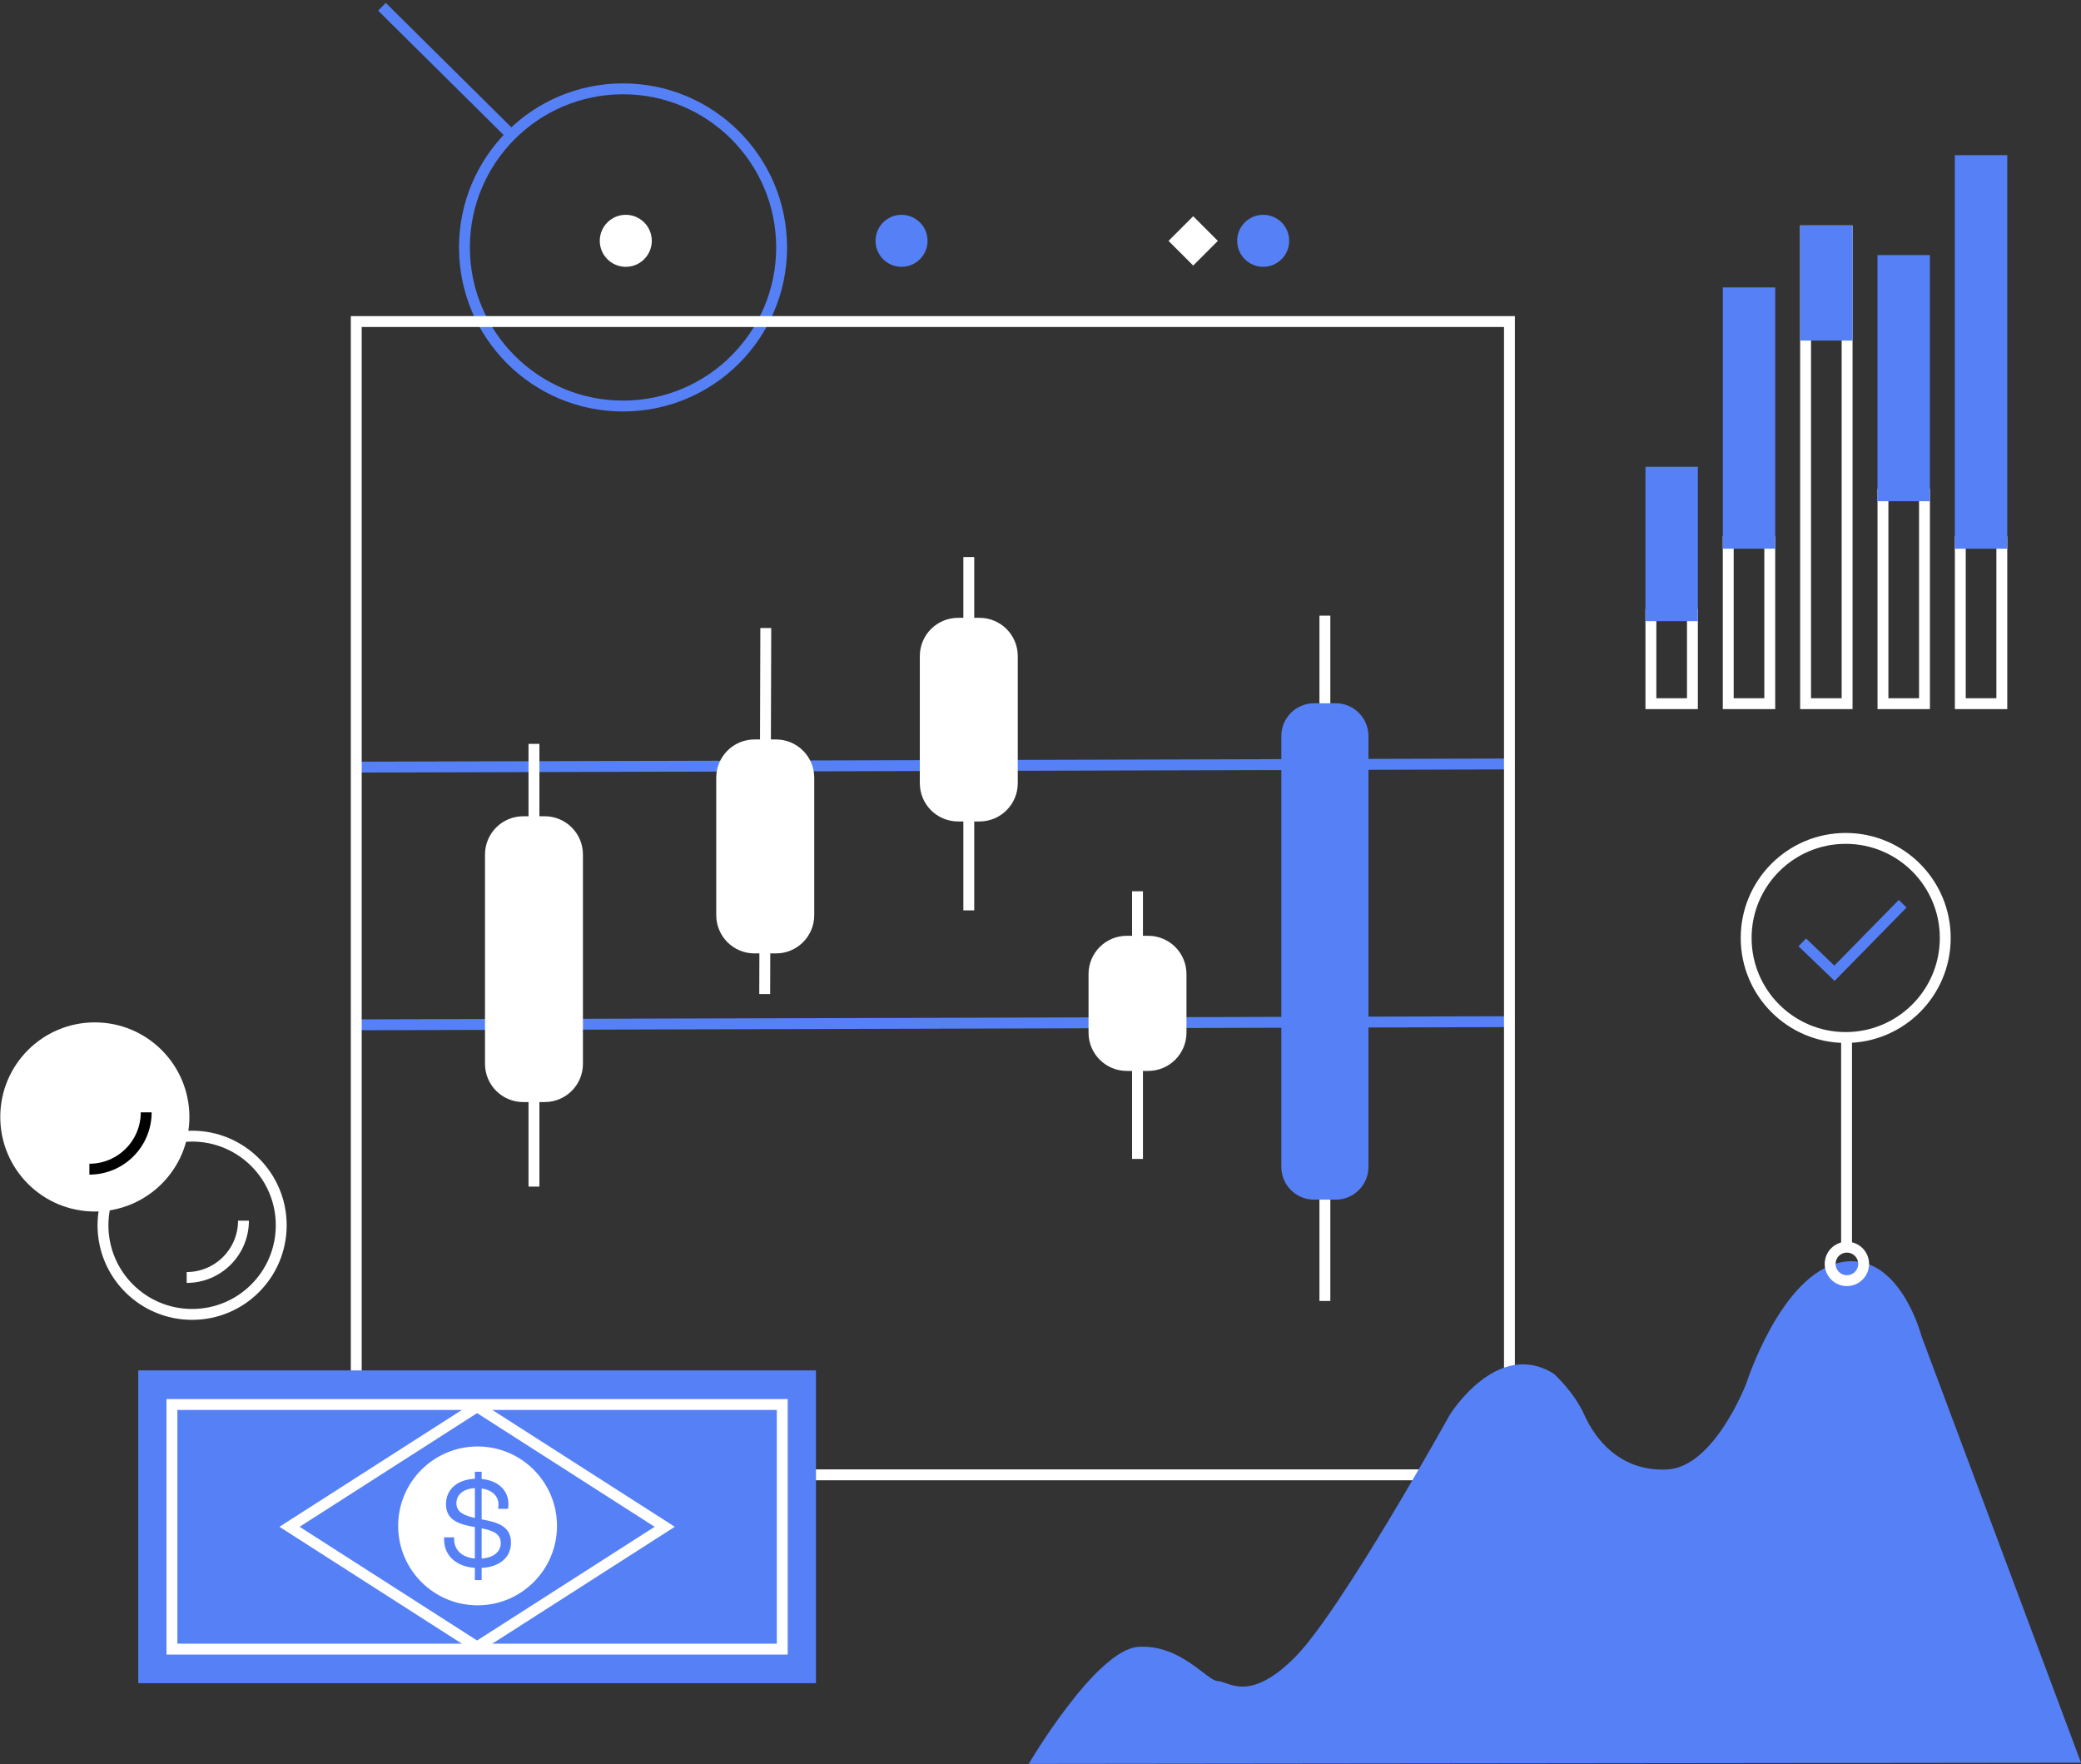
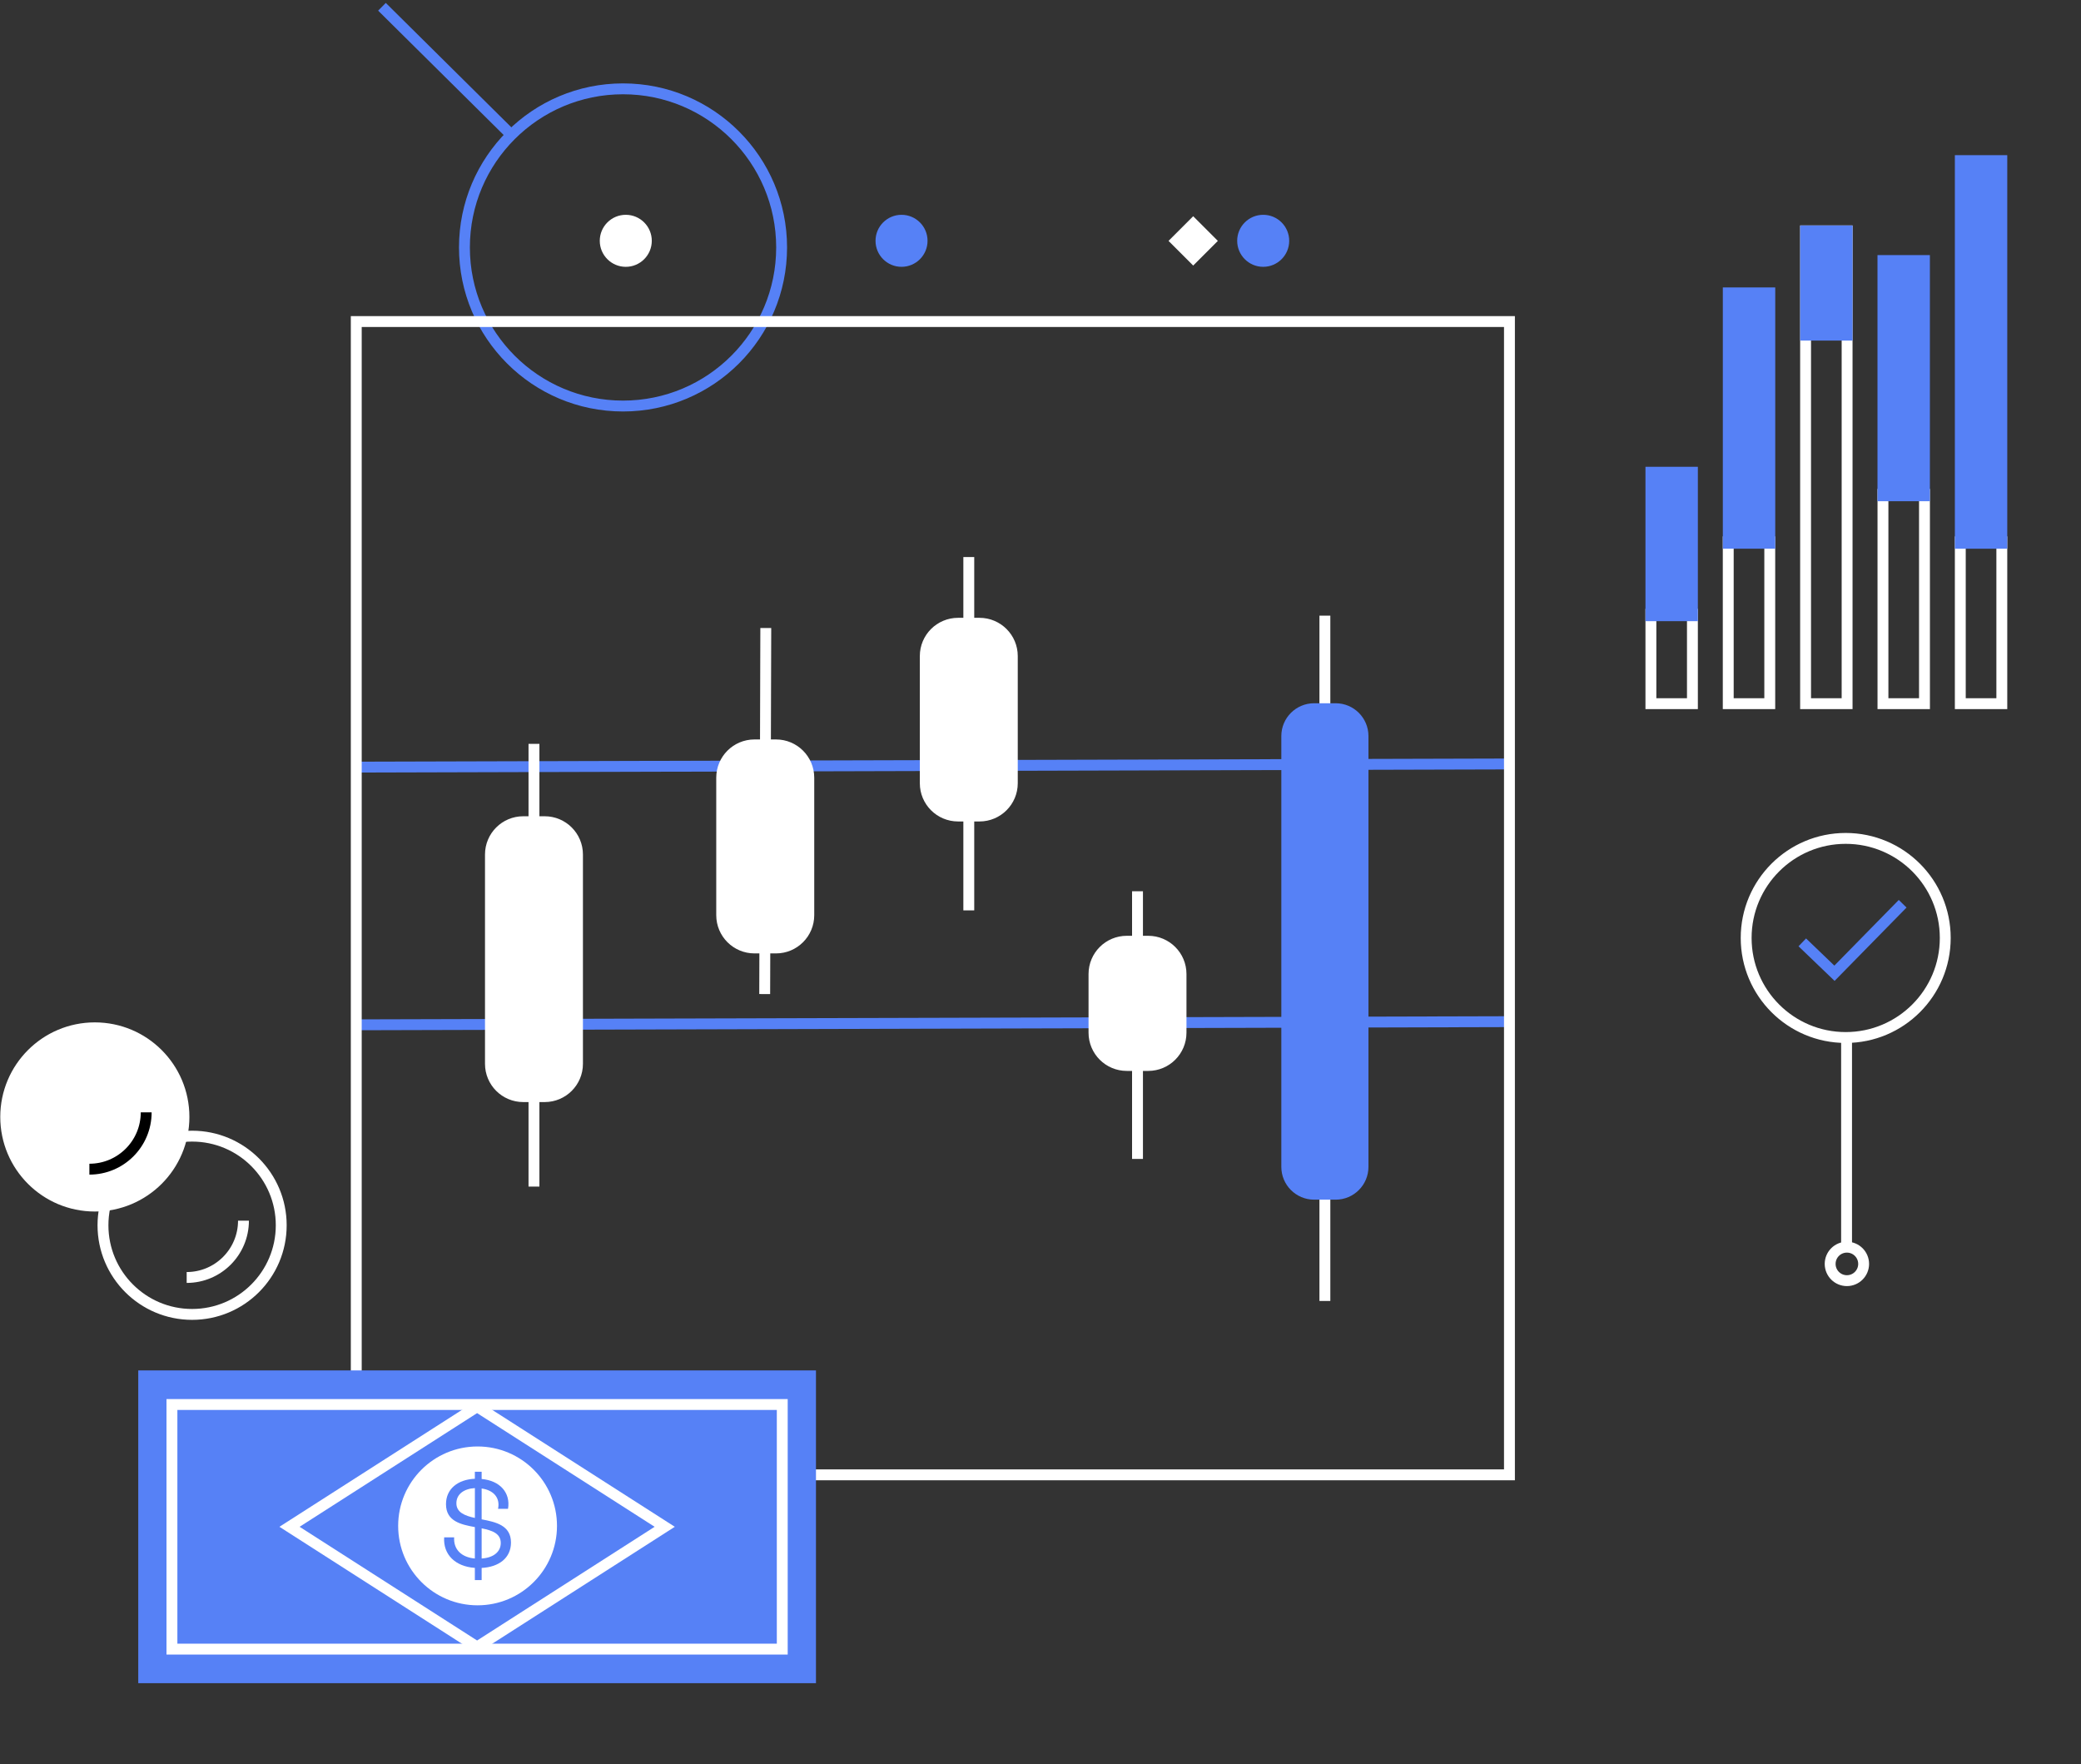
<svg xmlns="http://www.w3.org/2000/svg" width="440" height="373" viewBox="0 0 440 373" fill="none">
  <rect x="0" y="0" width="440" height="373" fill="#333333" stroke="none" />
  <path d="M414.479 114.548V148.77H423.259V114.548H414.479Z" stroke="white" stroke-width="2.3" stroke-miterlimit="10" />
  <path d="M414.479 33.955V114.859H423.259V33.955H414.479Z" fill="#5681F6" stroke="#5681F6" stroke-width="2.3" stroke-miterlimit="10" />
  <path d="M398.127 104.513V148.77H406.907V104.513H398.127Z" stroke="white" stroke-width="2.3" stroke-miterlimit="10" />
  <path d="M398.12 55.082V104.816H406.9V55.082H398.12Z" fill="#5681F6" stroke="#5681F6" stroke-width="2.3" stroke-miterlimit="10" />
  <path d="M381.767 48.813V148.77H390.546V48.813H381.767Z" stroke="white" stroke-width="2.3" stroke-miterlimit="10" />
  <path d="M381.773 48.817V70.856H390.553V48.817H381.773Z" fill="#5681F6" stroke="#5681F6" stroke-width="2.3" stroke-miterlimit="10" />
  <path d="M365.414 114.548V148.77H374.194V114.548H365.414Z" stroke="white" stroke-width="2.3" stroke-miterlimit="10" />
  <path d="M365.42 61.919V114.855H374.2V61.919H365.42Z" fill="#5681F6" stroke="#5681F6" stroke-width="2.3" stroke-miterlimit="10" />
  <path d="M349.061 129.868V148.77H357.84V129.868H349.061Z" stroke="white" stroke-width="2.3" stroke-miterlimit="10" />
  <path d="M349.061 99.838V130.176H357.84V99.838H349.061Z" fill="#5681F6" stroke="#5681F6" stroke-width="2.3" stroke-miterlimit="10" />
  <path d="M131.731 85.845C150.25 85.845 165.263 70.832 165.263 52.313C165.263 33.794 150.25 18.781 131.731 18.781C113.212 18.781 98.199 33.794 98.199 52.313C98.199 70.832 113.212 85.845 131.731 85.845Z" stroke="#5681F6" stroke-width="2.3" stroke-miterlimit="10" />
  <path d="M80.762 1.434L108.271 28.684" stroke="#5681F6" stroke-width="2.3" stroke-miterlimit="10" />
  <path d="M75.32 216.664L320.152 215.996" stroke="#5681F6" stroke-width="2.3" stroke-miterlimit="10" />
  <path d="M75.32 162.183L320.152 161.516" stroke="#5681F6" stroke-width="2.3" stroke-miterlimit="10" />
  <path d="M240.511 188.43V245.02" stroke="white" stroke-width="2.3" stroke-miterlimit="10" />
  <path d="M280.13 130.16V275.049" stroke="white" stroke-width="2.3" stroke-miterlimit="10" />
  <path d="M282.406 148.68H277.855C274.025 148.68 270.92 151.784 270.92 155.614V246.698C270.92 250.528 274.025 253.633 277.855 253.633H282.406C286.236 253.633 289.341 250.528 289.341 246.698V155.614C289.341 151.784 286.236 148.68 282.406 148.68Z" fill="#5681F6" />
  <path d="M204.839 117.77V192.472" stroke="white" stroke-width="2.3" stroke-miterlimit="10" />
  <path d="M112.9 157.266V250.869" stroke="white" stroke-width="2.3" stroke-miterlimit="10" />
  <path d="M161.916 132.777L161.687 210.164" stroke="white" stroke-width="2.3" stroke-miterlimit="10" />
  <path d="M242.779 198.996H238.242C234.412 198.996 231.308 202.101 231.308 205.931V218.328C231.308 222.158 234.412 225.263 238.242 225.263H242.779C246.609 225.263 249.714 222.158 249.714 218.328V205.931C249.714 202.101 246.609 198.996 242.779 198.996Z" fill="white" />
  <path d="M242.779 198.996H238.242C234.412 198.996 231.308 202.101 231.308 205.931V218.328C231.308 222.158 234.412 225.263 238.242 225.263H242.779C246.609 225.263 249.714 222.158 249.714 218.328V205.931C249.714 202.101 246.609 198.996 242.779 198.996Z" stroke="white" stroke-width="2.3" stroke-miterlimit="10" />
  <path d="M207.107 131.77H202.57C198.741 131.77 195.636 134.874 195.636 138.704V165.589C195.636 169.419 198.741 172.523 202.57 172.523H207.107C210.937 172.523 214.042 169.419 214.042 165.589V138.704C214.042 134.874 210.937 131.77 207.107 131.77Z" fill="white" />
  <path d="M207.107 131.77H202.57C198.741 131.77 195.636 134.874 195.636 138.704V165.589C195.636 169.419 198.741 172.523 202.57 172.523H207.107C210.937 172.523 214.042 169.419 214.042 165.589V138.704C214.042 134.874 210.937 131.77 207.107 131.77Z" stroke="white" stroke-width="2.3" stroke-miterlimit="10" />
  <path d="M115.169 173.723H110.632C106.802 173.723 103.697 176.827 103.697 180.657V224.914C103.697 228.744 106.802 231.849 110.632 231.849H115.169C118.999 231.849 122.104 228.744 122.104 224.914V180.657C122.104 176.827 118.999 173.723 115.169 173.723Z" fill="white" />
  <path d="M115.169 173.723H110.632C106.802 173.723 103.697 176.827 103.697 180.657V224.914C103.697 228.744 106.802 231.849 110.632 231.849H115.169C118.999 231.849 122.104 228.744 122.104 224.914V180.657C122.104 176.827 118.999 173.723 115.169 173.723Z" stroke="white" stroke-width="2.3" stroke-miterlimit="10" />
  <path d="M164.077 157.484H159.525C155.696 157.484 152.591 160.589 152.591 164.419V193.486C152.591 197.316 155.696 200.42 159.525 200.42H164.077C167.907 200.42 171.011 197.316 171.011 193.486V164.419C171.011 160.589 167.907 157.484 164.077 157.484Z" fill="white" />
  <path d="M164.077 157.484H159.525C155.696 157.484 152.591 160.589 152.591 164.419V193.486C152.591 197.316 155.696 200.42 159.525 200.42H164.077C167.907 200.42 171.011 197.316 171.011 193.486V164.419C171.011 160.589 167.907 157.484 164.077 157.484Z" stroke="white" stroke-width="2.3" stroke-miterlimit="10" />
  <path d="M75.328 311.809L319.154 311.809L319.154 67.982L75.328 67.982L75.328 311.809Z" stroke="white" stroke-width="2.3" stroke-miterlimit="10" />
-   <path d="M217.503 372.921C217.503 372.921 231.753 348.671 240.755 348.169C249.757 347.666 255.256 355.419 257.503 355.419C259.75 355.419 264 360.172 273.756 350.423C283.504 340.674 306.505 299.174 306.505 299.174C306.505 299.174 316.505 282.921 328.508 290.423C328.508 290.423 332.758 294.17 335.005 299.174C337.252 304.177 342.507 311.177 352.507 310.674C362.507 310.172 369.255 292.426 369.255 292.426C369.255 292.426 376.505 269.676 389.003 266.927C401.502 264.177 406.254 282.426 406.254 282.426L440.001 372.67L217.51 372.921H217.503Z" fill="#5681F6" />
  <path d="M381.07 199.233L387.876 205.765L402.291 191.07" stroke="#5681F6" stroke-width="2.3" stroke-miterlimit="10" />
  <path d="M390.432 219.059V263.682" stroke="white" stroke-width="2.3" stroke-miterlimit="10" />
  <path d="M390.502 270.754C392.457 270.754 394.041 269.17 394.041 267.215C394.041 265.26 392.457 263.676 390.502 263.676C388.547 263.676 386.963 265.26 386.963 267.215C386.963 269.17 388.547 270.754 390.502 270.754Z" stroke="white" stroke-width="2.3" stroke-miterlimit="10" />
  <path d="M390.251 219.35C401.876 219.35 411.299 209.927 411.299 198.302C411.299 186.677 401.876 177.254 390.251 177.254C378.627 177.254 369.203 186.677 369.203 198.302C369.203 209.927 378.627 219.35 390.251 219.35Z" stroke="white" stroke-width="2.3" stroke-miterlimit="10" />
  <path d="M29.232 355.855H172.527V289.732H29.232V355.855Z" fill="#5681F6" />
  <path d="M100.977 339.395C110.25 339.395 117.768 331.877 117.768 322.604C117.768 313.33 110.25 305.812 100.977 305.812C91.703 305.812 84.186 313.33 84.186 322.604C84.186 331.877 91.703 339.395 100.977 339.395Z" fill="white" />
  <path d="M140.546 322.793L100.876 297.395L61.214 322.793L100.876 348.199L140.546 322.793Z" stroke="white" stroke-width="2.3" stroke-miterlimit="10" />
  <path d="M36.354 348.656H165.399V296.941H36.354V348.656Z" stroke="white" stroke-width="2.3" stroke-miterlimit="10" />
  <path d="M101.838 331.483V334.06H100.402V331.483C96.281 331.195 93.675 328.669 93.912 325.022H96.023C95.865 327.577 97.559 329.243 100.402 329.501V322.854C97.401 322.308 94.3 321.605 94.3 318.008C94.3 314.799 96.777 312.796 100.402 312.638V311.152H101.838V312.689C105.693 313.026 107.99 315.582 107.416 318.999H105.305C105.8 316.63 104.314 315.036 101.838 314.699V321.217C104.86 321.791 108.04 322.495 108.04 326.12C108.04 329.429 105.434 331.31 101.838 331.49V331.483ZM100.409 320.923V314.613C98.112 314.742 96.497 315.89 96.497 317.821C96.497 319.752 98.27 320.456 100.409 320.923ZM101.838 329.501C104.286 329.343 105.879 328.123 105.879 326.221C105.879 324.189 104.056 323.564 101.838 323.119V329.508V329.501Z" fill="#5681F6" />
  <path d="M40.618 277.892C30.209 277.892 21.773 269.457 21.773 259.047C21.773 248.645 30.209 240.203 40.618 240.203C51.02 240.203 59.462 248.638 59.462 259.047C59.462 269.457 51.027 277.892 40.618 277.892Z" stroke="white" stroke-width="2.3" stroke-miterlimit="10" />
  <path d="M51.48 258.074C51.48 264.707 46.103 270.084 39.47 270.084" stroke="white" stroke-width="2.3" stroke-miterlimit="10" />
  <path d="M132.313 56.412C135.35 56.412 137.812 53.95 137.812 50.913C137.812 47.876 135.35 45.414 132.313 45.414C129.276 45.414 126.814 47.876 126.814 50.913C126.814 53.95 129.276 56.412 132.313 56.412Z" fill="white" />
  <path d="M190.618 56.412C193.655 56.412 196.117 53.95 196.117 50.913C196.117 47.876 193.655 45.414 190.618 45.414C187.581 45.414 185.119 47.876 185.119 50.913C185.119 53.95 187.581 56.412 190.618 56.412Z" fill="#5681F6" />
  <path d="M267.086 56.412C270.123 56.412 272.585 53.95 272.585 50.913C272.585 47.876 270.123 45.414 267.086 45.414C264.049 45.414 261.587 47.876 261.587 50.913C261.587 53.95 264.049 56.412 267.086 56.412Z" fill="#5681F6" />
  <path d="M252.284 45.717L247.071 50.93L252.284 56.143L257.498 50.93L252.284 45.717Z" fill="white" />
  <path d="M20.05 254.989C9.641 254.989 1.206 246.554 1.206 236.145C1.206 225.743 9.641 217.301 20.05 217.301C30.459 217.301 38.895 225.736 38.895 236.145C38.895 246.554 30.459 254.989 20.05 254.989Z" fill="white" stroke="white" stroke-width="2.3" stroke-miterlimit="10" />
  <path d="M30.911 235.176C30.911 241.809 25.535 247.186 18.901 247.186" stroke="black" stroke-width="2.3" stroke-miterlimit="10" />
</svg>